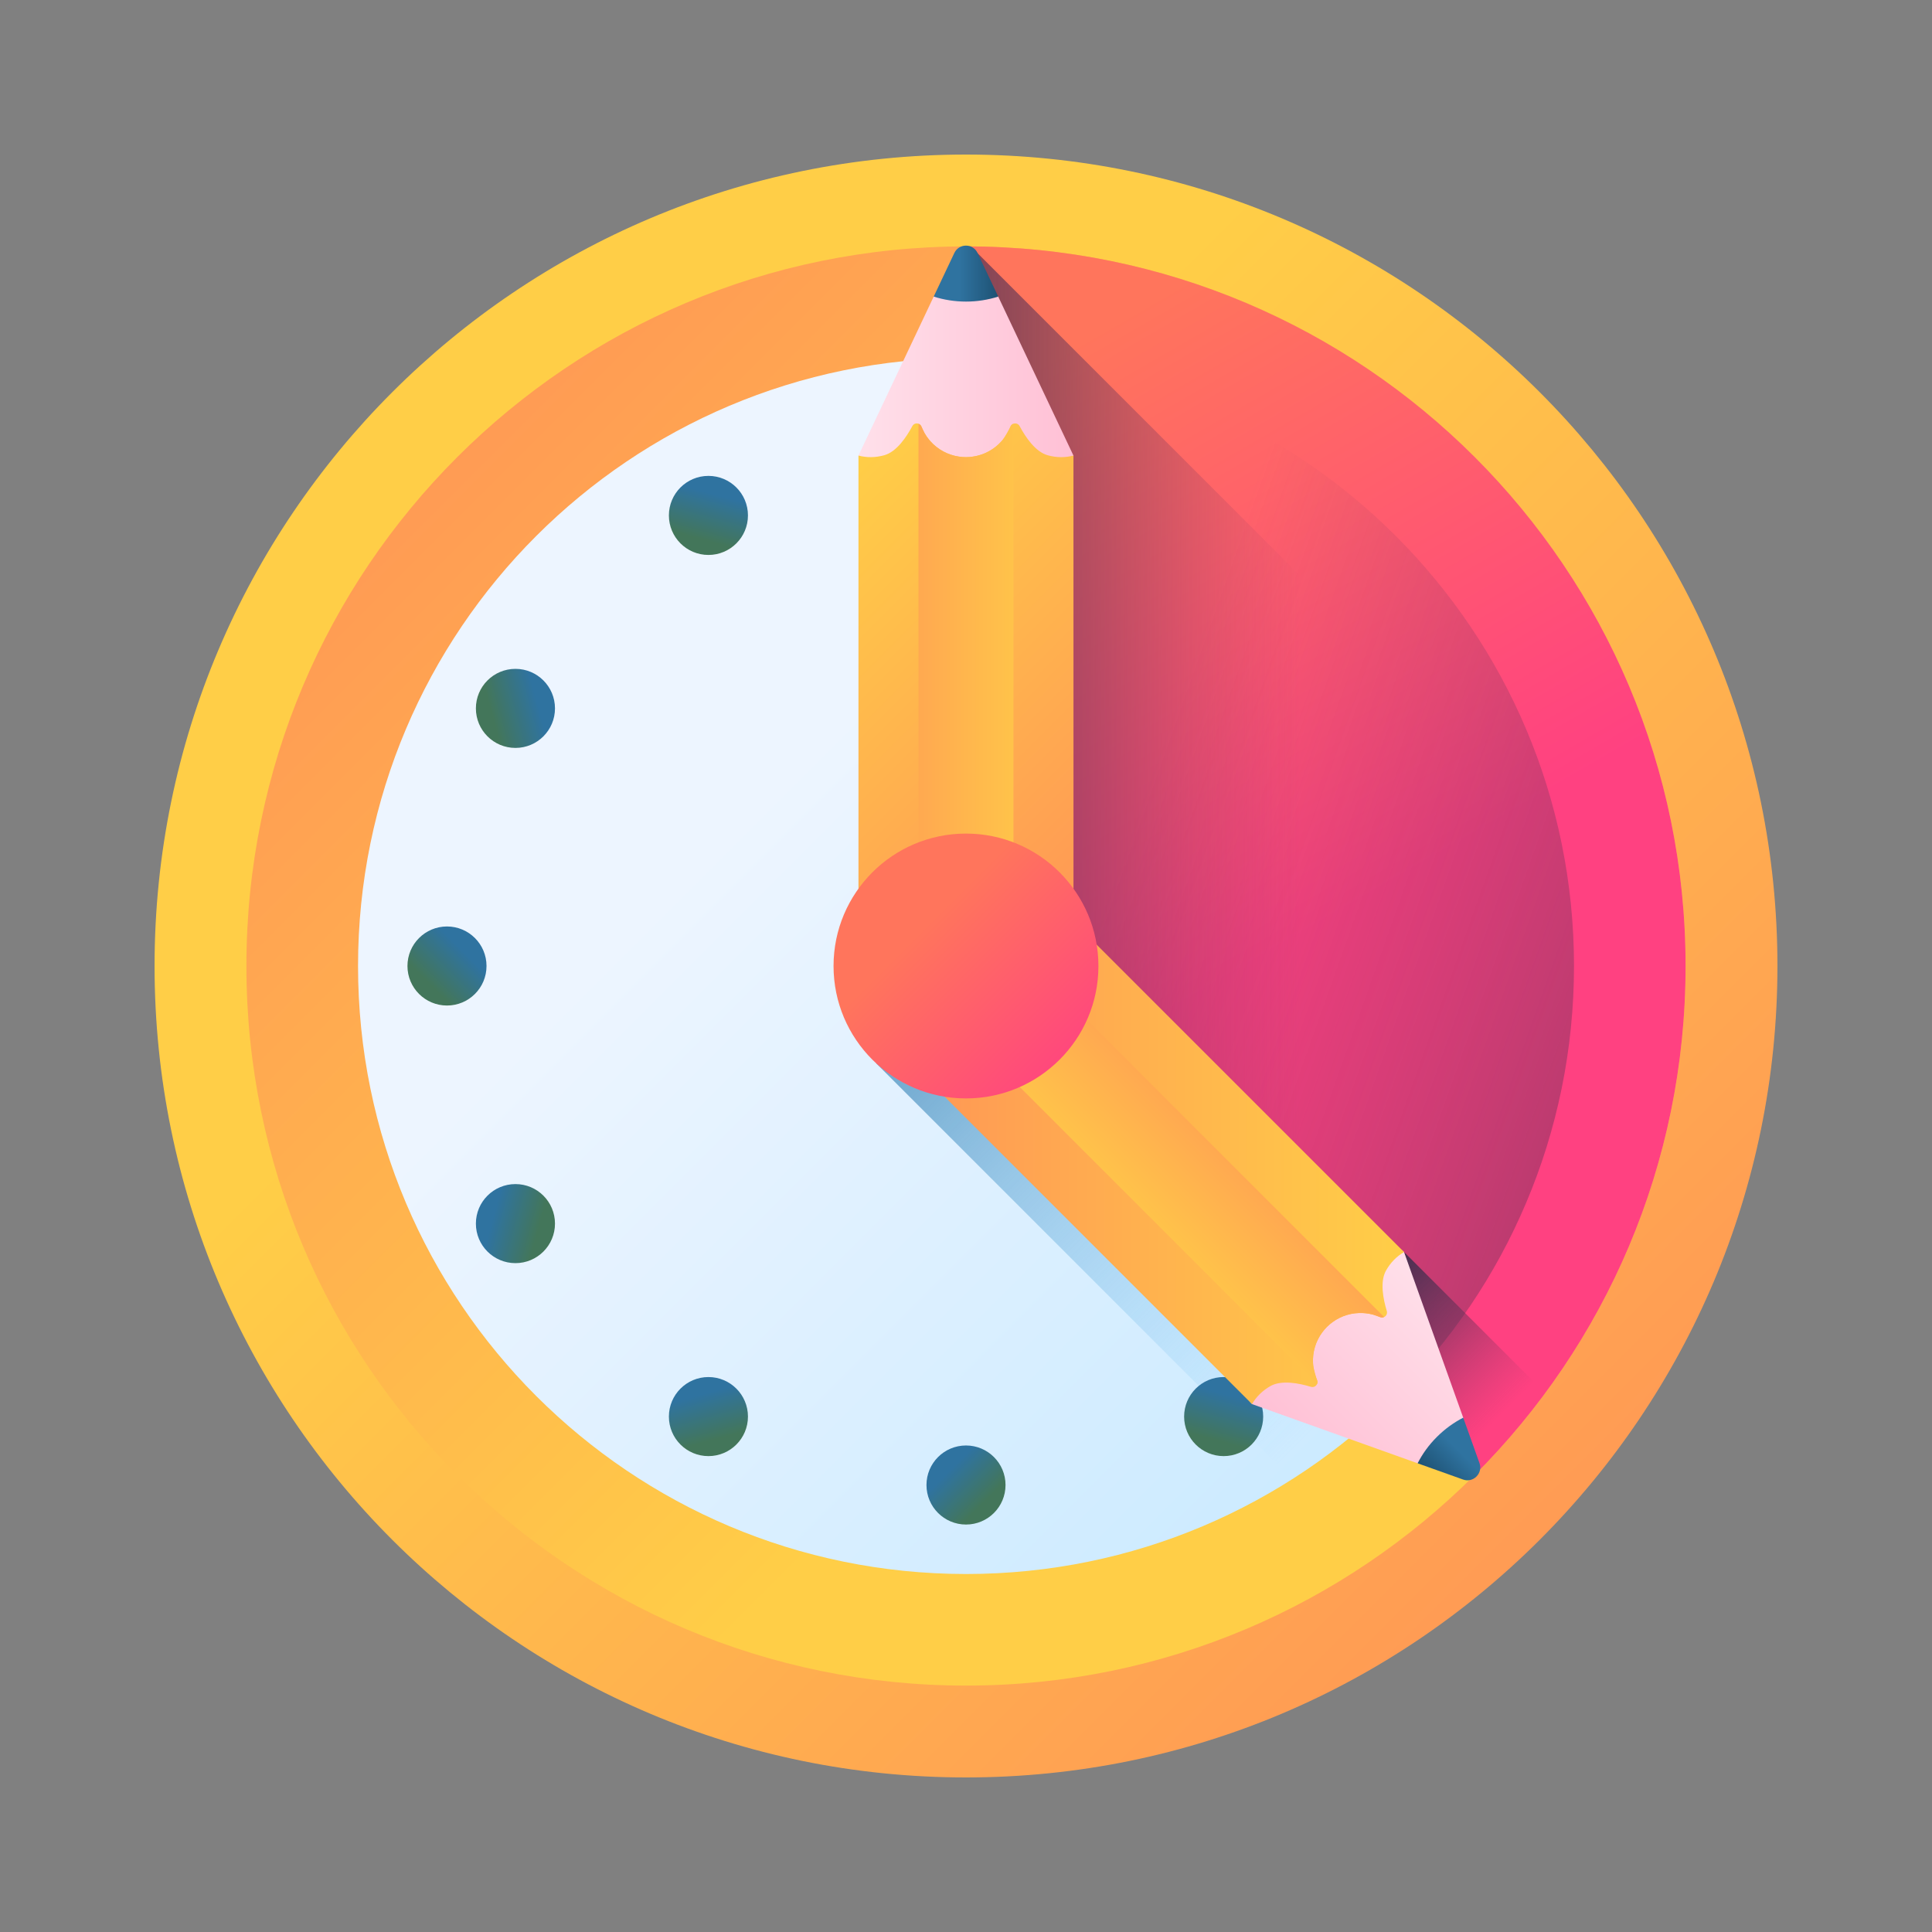
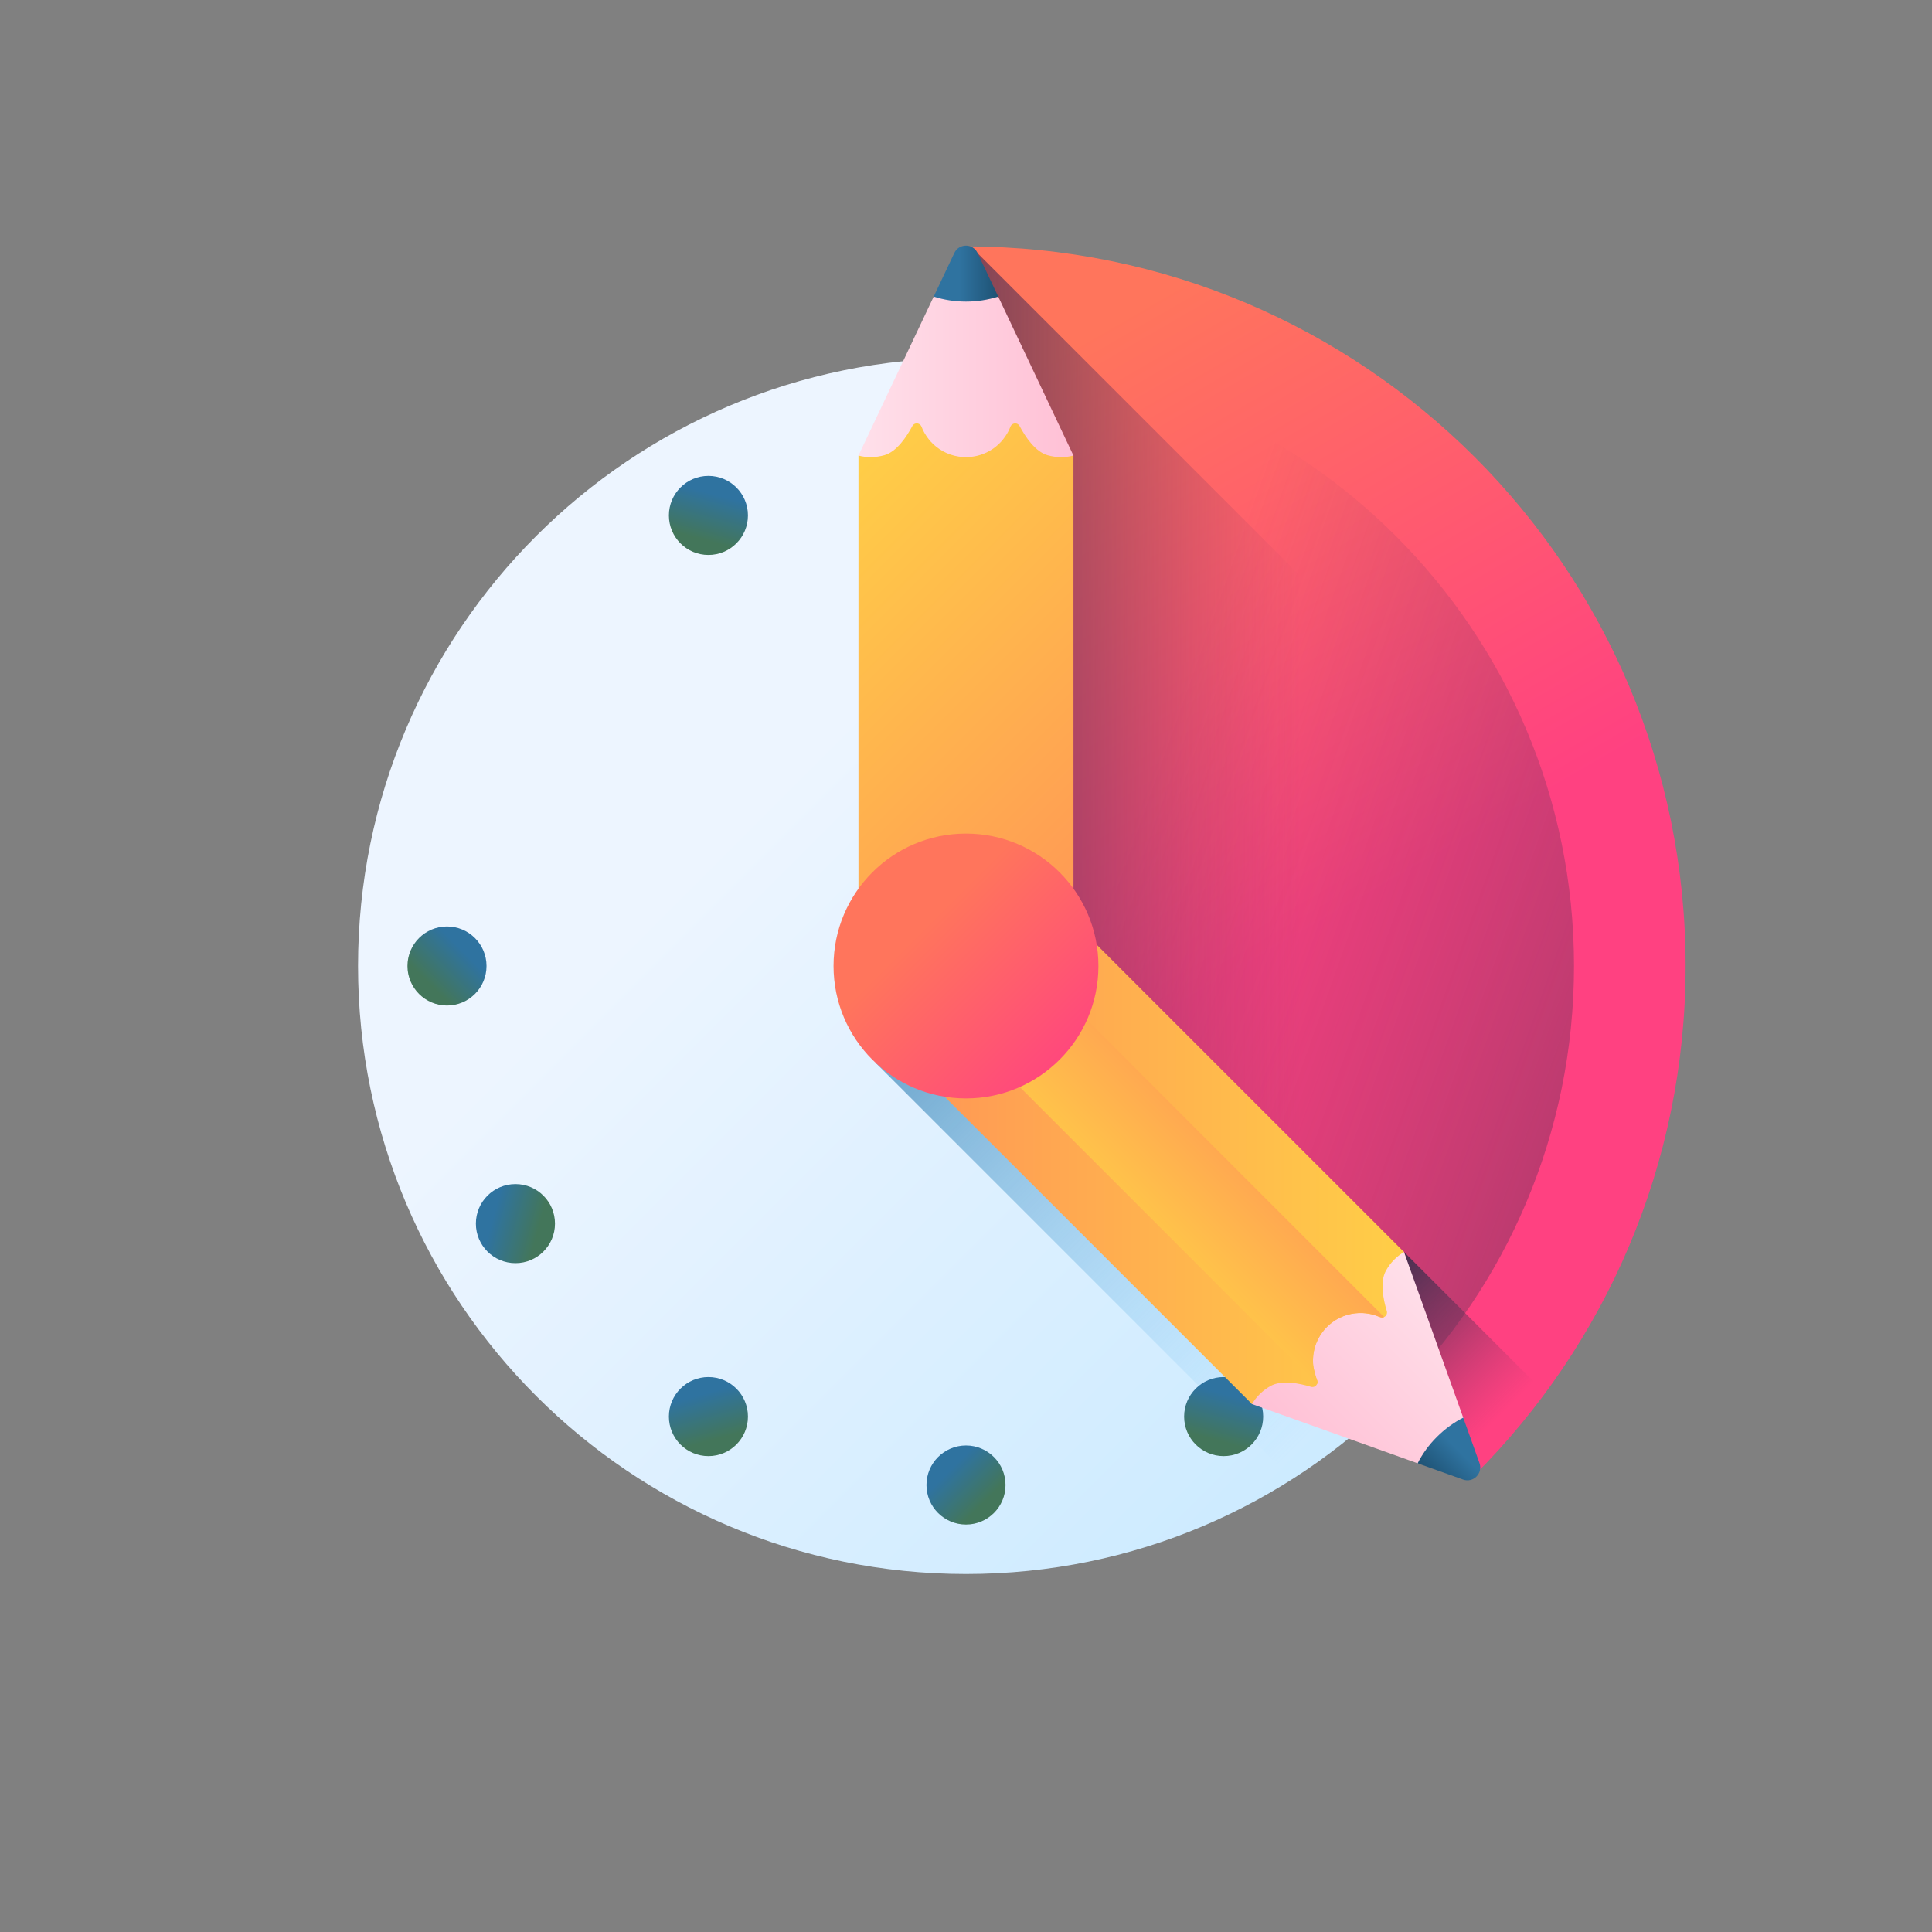
<svg xmlns="http://www.w3.org/2000/svg" width="50" height="50" viewBox="0 0 50 50" fill="none">
  <rect x="0" y="0" width="50" height="50" fill="#808080" stroke="none" />
  <g clip-path="url(#clip0_1797_7574)">
-     <path d="M25 46C36.598 46 46 36.598 46 25C46 13.402 36.598 4 25 4C13.402 4 4 13.402 4 25C4 36.598 13.402 46 25 46Z" fill="url(#paint0_linear_1797_7574)" />
-     <path d="M25 43.623C35.286 43.623 43.624 35.285 43.624 25C43.624 14.715 35.286 6.377 25 6.377C14.715 6.377 6.377 14.715 6.377 25C6.377 35.285 14.715 43.623 25 43.623Z" fill="url(#paint1_linear_1797_7574)" />
    <path d="M25.001 40.735C33.691 40.735 40.736 33.69 40.736 25C40.736 16.31 33.691 9.265 25.001 9.265C16.311 9.265 9.266 16.31 9.266 25C9.266 33.69 16.311 40.735 25.001 40.735Z" fill="url(#paint2_linear_1797_7574)" />
    <path d="M22.68 27.523L37.229 42.072C38.919 40.859 40.421 39.401 41.684 37.751L27.296 23.362L22.68 27.523Z" fill="url(#paint3_linear_1797_7574)" />
    <path d="M25 12.591C25.565 12.591 26.023 12.133 26.023 11.568C26.023 11.003 25.565 10.544 25 10.544C24.435 10.544 23.977 11.003 23.977 11.568C23.977 12.133 24.435 12.591 25 12.591Z" fill="url(#paint4_linear_1797_7574)" />
    <path d="M25 39.455C25.565 39.455 26.023 38.997 26.023 38.432C26.023 37.867 25.565 37.409 25 37.409C24.435 37.409 23.977 37.867 23.977 38.432C23.977 38.997 24.435 39.455 25 39.455Z" fill="url(#paint5_linear_1797_7574)" />
    <path d="M38.433 26.023C38.998 26.023 39.456 25.565 39.456 25C39.456 24.435 38.998 23.977 38.433 23.977C37.868 23.977 37.41 24.435 37.41 25C37.41 25.565 37.868 26.023 38.433 26.023Z" fill="url(#paint6_linear_1797_7574)" />
    <path d="M11.568 26.023C12.133 26.023 12.591 25.565 12.591 25C12.591 24.435 12.133 23.977 11.568 23.977C11.003 23.977 10.545 24.435 10.545 25C10.545 25.565 11.003 26.023 11.568 26.023Z" fill="url(#paint7_linear_1797_7574)" />
-     <path d="M31.668 14.362C32.233 14.362 32.691 13.904 32.691 13.339C32.691 12.774 32.233 12.316 31.668 12.316C31.103 12.316 30.645 12.774 30.645 13.339C30.645 13.904 31.103 14.362 31.668 14.362Z" fill="url(#paint8_linear_1797_7574)" />
    <path d="M18.334 37.684C18.899 37.684 19.357 37.226 19.357 36.661C19.357 36.096 18.899 35.638 18.334 35.638C17.769 35.638 17.311 36.096 17.311 36.661C17.311 37.226 17.769 37.684 18.334 37.684Z" fill="url(#paint9_linear_1797_7574)" />
    <path d="M36.662 32.69C37.227 32.69 37.685 32.232 37.685 31.667C37.685 31.102 37.227 30.644 36.662 30.644C36.097 30.644 35.639 31.102 35.639 31.667C35.639 32.232 36.097 32.69 36.662 32.69Z" fill="url(#paint10_linear_1797_7574)" />
-     <path d="M13.34 19.356C13.905 19.356 14.363 18.898 14.363 18.333C14.363 17.768 13.905 17.31 13.34 17.31C12.774 17.31 12.316 17.768 12.316 18.333C12.316 18.898 12.774 19.356 13.34 19.356Z" fill="url(#paint11_linear_1797_7574)" />
    <path d="M18.334 14.362C18.899 14.362 19.357 13.904 19.357 13.339C19.357 12.774 18.899 12.316 18.334 12.316C17.769 12.316 17.311 12.774 17.311 13.339C17.311 13.904 17.769 14.362 18.334 14.362Z" fill="url(#paint12_linear_1797_7574)" />
    <path d="M31.668 37.684C32.233 37.684 32.691 37.226 32.691 36.661C32.691 36.096 32.233 35.638 31.668 35.638C31.103 35.638 30.645 36.096 30.645 36.661C30.645 37.226 31.103 37.684 31.668 37.684Z" fill="url(#paint13_linear_1797_7574)" />
    <path d="M13.34 32.69C13.905 32.69 14.363 32.232 14.363 31.667C14.363 31.102 13.905 30.644 13.34 30.644C12.774 30.644 12.316 31.102 12.316 31.667C12.316 32.232 12.774 32.69 13.34 32.69Z" fill="url(#paint14_linear_1797_7574)" />
    <path d="M36.662 19.356C37.227 19.356 37.685 18.898 37.685 18.333C37.685 17.768 37.227 17.31 36.662 17.31C36.097 17.31 35.639 17.768 35.639 18.333C35.639 18.898 36.097 19.356 36.662 19.356Z" fill="url(#paint15_linear_1797_7574)" />
    <path d="M25 6.377V25L38.169 38.169C41.539 34.799 43.623 30.143 43.623 25C43.623 14.715 35.285 6.377 25 6.377Z" fill="url(#paint16_linear_1797_7574)" />
    <path d="M25 9.265V25L36.126 36.126C38.974 33.279 40.735 29.345 40.735 25C40.735 16.31 33.69 9.265 25 9.265Z" fill="url(#paint17_linear_1797_7574)" />
    <path d="M25.125 6.378C25.083 6.378 25.042 6.377 25 6.377V25L38.169 38.169C41.539 34.799 43.623 30.143 43.623 25C43.623 24.958 43.622 24.917 43.622 24.875L25.125 6.378Z" fill="url(#paint18_linear_1797_7574)" />
    <path d="M36.338 32.403L38.156 38.156L38.169 38.169C38.827 37.511 39.435 36.804 39.989 36.054L36.338 32.403Z" fill="url(#paint19_linear_1797_7574)" />
    <path d="M36.336 32.403L37.868 36.689L37.932 37.866C38.026 38.13 36.688 37.87 36.688 37.87L32.402 36.338C31.312 35.248 35.247 31.313 36.336 32.403Z" fill="url(#paint20_linear_1797_7574)" />
    <path d="M22.902 26.838L32.402 36.338C32.51 36.151 32.674 35.986 32.883 35.869C33.17 35.71 33.618 35.797 33.928 35.891C33.996 35.911 34.058 35.876 34.083 35.822C34.099 35.79 34.101 35.75 34.084 35.711C34.083 35.711 34.083 35.711 34.083 35.711C34.066 35.671 34.051 35.631 34.038 35.591C34.032 35.571 34.027 35.552 34.021 35.533C34.02 35.531 34.02 35.531 34.02 35.529C34.004 35.467 33.992 35.404 33.986 35.34C33.984 35.319 33.982 35.298 33.981 35.277C33.979 35.242 33.979 35.208 33.98 35.173C33.987 34.93 34.067 34.689 34.218 34.484C34.254 34.434 34.295 34.386 34.34 34.341C34.386 34.296 34.433 34.255 34.483 34.218C34.718 34.046 34.999 33.967 35.276 33.982C35.297 33.983 35.319 33.984 35.339 33.987C35.403 33.993 35.466 34.005 35.528 34.021C35.53 34.021 35.53 34.021 35.532 34.022C35.551 34.028 35.571 34.033 35.59 34.039C35.611 34.046 35.631 34.053 35.651 34.061C35.67 34.068 35.69 34.076 35.709 34.084C35.71 34.084 35.71 34.084 35.711 34.085C35.749 34.102 35.789 34.099 35.821 34.084C35.875 34.059 35.91 33.997 35.89 33.929C35.796 33.619 35.709 33.172 35.868 32.885C35.985 32.675 36.149 32.511 36.337 32.403L26.837 22.903C26.54 22.606 26.059 22.606 25.762 22.903L25.201 23.464L23.463 25.202L22.902 25.763C22.605 26.06 22.605 26.541 22.902 26.838Z" fill="url(#paint21_linear_1797_7574)" />
    <path d="M23.463 25.202L34.083 35.822C34.099 35.79 34.101 35.75 34.084 35.711C34.083 35.711 34.083 35.711 34.083 35.711C34.066 35.671 33.992 35.403 33.986 35.34C33.983 35.319 33.981 35.298 33.981 35.277C33.966 35 34.045 34.718 34.218 34.484C34.254 34.434 34.295 34.387 34.34 34.341C34.386 34.296 34.433 34.255 34.483 34.219C34.718 34.046 34.999 33.967 35.276 33.982C35.297 33.982 35.318 33.984 35.339 33.987C35.403 33.992 35.466 34.004 35.528 34.021C35.53 34.021 35.53 34.021 35.532 34.022C35.551 34.027 35.69 34.076 35.709 34.084C35.71 34.084 35.71 34.084 35.711 34.085C35.749 34.102 35.789 34.099 35.821 34.084L25.201 23.464L23.463 25.202Z" fill="url(#paint22_linear_1797_7574)" />
    <path d="M37.186 37.188C37.393 36.981 37.624 36.815 37.868 36.689L38.289 37.865C38.383 38.13 38.128 38.385 37.864 38.29L36.688 37.87C36.813 37.625 36.979 37.394 37.186 37.188Z" fill="url(#paint23_linear_1797_7574)" />
    <path d="M22.217 11.79L24.164 7.676C24.164 7.676 24.879 6.759 24.999 7.013L25.834 7.676L27.781 11.79C27.781 13.331 22.217 13.331 22.217 11.79Z" fill="url(#paint24_linear_1797_7574)" />
    <path d="M27.782 25.225L27.781 11.79C27.573 11.845 27.341 11.847 27.11 11.781C26.795 11.691 26.539 11.312 26.387 11.026C26.353 10.964 26.285 10.946 26.229 10.966C26.195 10.978 26.165 11.004 26.149 11.043C26.15 11.044 26.149 11.044 26.149 11.044C26.134 11.084 26.116 11.123 26.097 11.161C26.087 11.179 26.077 11.197 26.068 11.214C26.067 11.216 26.067 11.216 26.066 11.217C26.033 11.273 25.997 11.325 25.956 11.375C25.943 11.391 25.929 11.408 25.915 11.424C25.892 11.449 25.868 11.474 25.843 11.498C25.665 11.664 25.439 11.778 25.187 11.816C25.126 11.826 25.063 11.831 24.999 11.831C24.935 11.831 24.873 11.826 24.811 11.816C24.524 11.773 24.269 11.63 24.083 11.424C24.07 11.408 24.055 11.392 24.042 11.375C24.002 11.325 23.965 11.273 23.933 11.217C23.932 11.216 23.931 11.216 23.931 11.214C23.921 11.196 23.912 11.179 23.902 11.161C23.892 11.142 23.883 11.122 23.874 11.102C23.866 11.084 23.857 11.065 23.85 11.045C23.849 11.044 23.849 11.044 23.849 11.043C23.834 11.004 23.804 10.978 23.77 10.966C23.714 10.946 23.646 10.964 23.612 11.026C23.459 11.312 23.204 11.69 22.89 11.78C22.658 11.846 22.426 11.846 22.217 11.79L22.217 25.224C22.217 25.644 22.558 25.985 22.977 25.985H23.77H26.229H27.022C27.441 25.985 27.781 25.645 27.782 25.225Z" fill="url(#paint25_linear_1797_7574)" />
-     <path d="M26.228 25.985V10.966C26.194 10.978 26.164 11.004 26.149 11.043C26.149 11.044 26.149 11.044 26.149 11.044C26.133 11.084 25.997 11.326 25.956 11.375C25.943 11.393 25.929 11.408 25.915 11.424C25.729 11.63 25.474 11.773 25.187 11.816C25.125 11.826 25.063 11.831 24.999 11.831C24.935 11.831 24.872 11.826 24.811 11.816C24.524 11.773 24.269 11.63 24.083 11.424C24.069 11.408 24.055 11.393 24.042 11.375C24.001 11.326 23.965 11.274 23.933 11.217C23.932 11.216 23.931 11.216 23.93 11.214C23.92 11.197 23.857 11.065 23.849 11.045C23.849 11.044 23.849 11.044 23.849 11.043C23.834 11.004 23.803 10.978 23.77 10.966V25.985H26.228Z" fill="url(#paint26_linear_1797_7574)" />
    <path d="M24.999 7.805C24.707 7.805 24.426 7.759 24.164 7.676L24.698 6.547C24.818 6.293 25.179 6.293 25.299 6.547L25.834 7.676C25.572 7.759 25.291 7.805 24.999 7.805Z" fill="url(#paint27_linear_1797_7574)" />
    <path d="M24.999 28.427C26.892 28.427 28.427 26.893 28.427 25C28.427 23.107 26.892 21.573 24.999 21.573C23.107 21.573 21.572 23.107 21.572 25C21.572 26.893 23.107 28.427 24.999 28.427Z" fill="url(#paint28_linear_1797_7574)" />
  </g>
  <defs>
    <linearGradient id="paint0_linear_1797_7574" x1="18.598" y1="18.598" x2="43.364" y2="43.364" gradientUnits="userSpaceOnUse">
      <stop stop-color="#FFCE47" />
      <stop offset="1" stop-color="#FF9356" />
    </linearGradient>
    <linearGradient id="paint1_linear_1797_7574" x1="30.677" y1="30.677" x2="8.715" y2="8.715" gradientUnits="userSpaceOnUse">
      <stop stop-color="#FFCE47" />
      <stop offset="1" stop-color="#FF9356" />
    </linearGradient>
    <linearGradient id="paint2_linear_1797_7574" x1="20.204" y1="20.203" x2="38.76" y2="38.76" gradientUnits="userSpaceOnUse">
      <stop stop-color="#EDF5FF" />
      <stop offset="1" stop-color="#C7E9FF" />
    </linearGradient>
    <linearGradient id="paint3_linear_1797_7574" x1="35.272" y1="35.727" x2="21.088" y2="21.543" gradientUnits="userSpaceOnUse">
      <stop stop-color="#7ACBFF" stop-opacity="0" />
      <stop offset="1" stop-color="#2F73A0" />
    </linearGradient>
    <linearGradient id="paint4_linear_1797_7574" x1="24.598" y1="11.166" x2="25.456" y2="12.024" gradientUnits="userSpaceOnUse">
      <stop stop-color="#2F73A0" />
      <stop offset="1" stop-color="#43765A" />
    </linearGradient>
    <linearGradient id="paint5_linear_1797_7574" x1="24.598" y1="38.031" x2="25.456" y2="38.889" gradientUnits="userSpaceOnUse">
      <stop stop-color="#2F73A0" />
      <stop offset="1" stop-color="#43765A" />
    </linearGradient>
    <linearGradient id="paint6_linear_1797_7574" x1="38.835" y1="24.598" x2="37.977" y2="25.456" gradientUnits="userSpaceOnUse">
      <stop stop-color="#2F73A0" />
      <stop offset="1" stop-color="#43765A" />
    </linearGradient>
    <linearGradient id="paint7_linear_1797_7574" x1="11.97" y1="24.598" x2="11.111" y2="25.456" gradientUnits="userSpaceOnUse">
      <stop stop-color="#2F73A0" />
      <stop offset="1" stop-color="#43765A" />
    </linearGradient>
    <linearGradient id="paint8_linear_1797_7574" x1="31.497" y1="12.768" x2="31.816" y2="13.939" gradientUnits="userSpaceOnUse">
      <stop stop-color="#2F73A0" />
      <stop offset="1" stop-color="#43765A" />
    </linearGradient>
    <linearGradient id="paint9_linear_1797_7574" x1="18.172" y1="36.087" x2="18.491" y2="37.258" gradientUnits="userSpaceOnUse">
      <stop stop-color="#2F73A0" />
      <stop offset="1" stop-color="#43765A" />
    </linearGradient>
    <linearGradient id="paint10_linear_1797_7574" x1="37.203" y1="31.433" x2="36.032" y2="31.752" gradientUnits="userSpaceOnUse">
      <stop stop-color="#2F73A0" />
      <stop offset="1" stop-color="#43765A" />
    </linearGradient>
    <linearGradient id="paint11_linear_1797_7574" x1="13.884" y1="18.108" x2="12.713" y2="18.427" gradientUnits="userSpaceOnUse">
      <stop stop-color="#2F73A0" />
      <stop offset="1" stop-color="#43765A" />
    </linearGradient>
    <linearGradient id="paint12_linear_1797_7574" x1="18.48" y1="12.788" x2="18.16" y2="13.959" gradientUnits="userSpaceOnUse">
      <stop stop-color="#2F73A0" />
      <stop offset="1" stop-color="#43765A" />
    </linearGradient>
    <linearGradient id="paint13_linear_1797_7574" x1="31.805" y1="36.106" x2="31.485" y2="37.277" gradientUnits="userSpaceOnUse">
      <stop stop-color="#2F73A0" />
      <stop offset="1" stop-color="#43765A" />
    </linearGradient>
    <linearGradient id="paint14_linear_1797_7574" x1="12.774" y1="31.452" x2="13.945" y2="31.771" gradientUnits="userSpaceOnUse">
      <stop stop-color="#2F73A0" />
      <stop offset="1" stop-color="#43765A" />
    </linearGradient>
    <linearGradient id="paint15_linear_1797_7574" x1="36.093" y1="18.127" x2="37.264" y2="18.447" gradientUnits="userSpaceOnUse">
      <stop stop-color="#2F73A0" />
      <stop offset="1" stop-color="#43765A" />
    </linearGradient>
    <linearGradient id="paint16_linear_1797_7574" x1="26.775" y1="9.478" x2="34.928" y2="23.561" gradientUnits="userSpaceOnUse">
      <stop stop-color="#FF755C" />
      <stop offset="1" stop-color="#FF4181" />
    </linearGradient>
    <linearGradient id="paint17_linear_1797_7574" x1="29.172" y1="21.719" x2="57.706" y2="31.848" gradientUnits="userSpaceOnUse">
      <stop stop-color="#843561" stop-opacity="0" />
      <stop offset="1" stop-color="#3A2F4D" />
    </linearGradient>
    <linearGradient id="paint18_linear_1797_7574" x1="33.647" y1="22.273" x2="21.787" y2="22.273" gradientUnits="userSpaceOnUse">
      <stop stop-color="#843561" stop-opacity="0" />
      <stop offset="1" stop-color="#3A2F4D" />
    </linearGradient>
    <linearGradient id="paint19_linear_1797_7574" x1="38.718" y1="36.75" x2="35.159" y2="33.191" gradientUnits="userSpaceOnUse">
      <stop stop-color="#843561" stop-opacity="0" />
      <stop offset="1" stop-color="#3A2F4D" />
    </linearGradient>
    <linearGradient id="paint20_linear_1797_7574" x1="37.674" y1="33.769" x2="33.74" y2="37.703" gradientUnits="userSpaceOnUse">
      <stop stop-color="#FFE0EA" />
      <stop offset="1" stop-color="#FFC0D5" />
    </linearGradient>
    <linearGradient id="paint21_linear_1797_7574" x1="36.337" y1="29.509" x2="22.68" y2="29.509" gradientUnits="userSpaceOnUse">
      <stop stop-color="#FFCE47" />
      <stop offset="1" stop-color="#FF9356" />
    </linearGradient>
    <linearGradient id="paint22_linear_1797_7574" x1="28.009" y1="31.275" x2="31.981" y2="27.303" gradientUnits="userSpaceOnUse">
      <stop stop-color="#FFCE47" />
      <stop offset="1" stop-color="#FF9356" />
    </linearGradient>
    <linearGradient id="paint23_linear_1797_7574" x1="37.785" y1="37.577" x2="36.782" y2="38.581" gradientUnits="userSpaceOnUse">
      <stop stop-color="#2F73A0" />
      <stop offset="1" stop-color="#174461" />
    </linearGradient>
    <linearGradient id="paint24_linear_1797_7574" x1="22.217" y1="9.956" x2="27.781" y2="9.956" gradientUnits="userSpaceOnUse">
      <stop stop-color="#FFE0EA" />
      <stop offset="1" stop-color="#FFC0D5" />
    </linearGradient>
    <linearGradient id="paint25_linear_1797_7574" x1="20.164" y1="13.849" x2="29.82" y2="23.505" gradientUnits="userSpaceOnUse">
      <stop stop-color="#FFCE47" />
      <stop offset="1" stop-color="#FF9356" />
    </linearGradient>
    <linearGradient id="paint26_linear_1797_7574" x1="27.3" y1="18.488" x2="21.683" y2="18.488" gradientUnits="userSpaceOnUse">
      <stop stop-color="#FFCE47" />
      <stop offset="1" stop-color="#FF9356" />
    </linearGradient>
    <linearGradient id="paint27_linear_1797_7574" x1="24.831" y1="7.08" x2="26.251" y2="7.08" gradientUnits="userSpaceOnUse">
      <stop stop-color="#2F73A0" />
      <stop offset="1" stop-color="#174461" />
    </linearGradient>
    <linearGradient id="paint28_linear_1797_7574" x1="23.955" y1="23.955" x2="27.996" y2="27.997" gradientUnits="userSpaceOnUse">
      <stop stop-color="#FF755C" />
      <stop offset="1" stop-color="#FF4181" />
    </linearGradient>
    <clipPath id="clip0_1797_7574">
      <rect width="42" height="42" fill="white" transform="translate(4 4)" />
    </clipPath>
  </defs>
</svg>